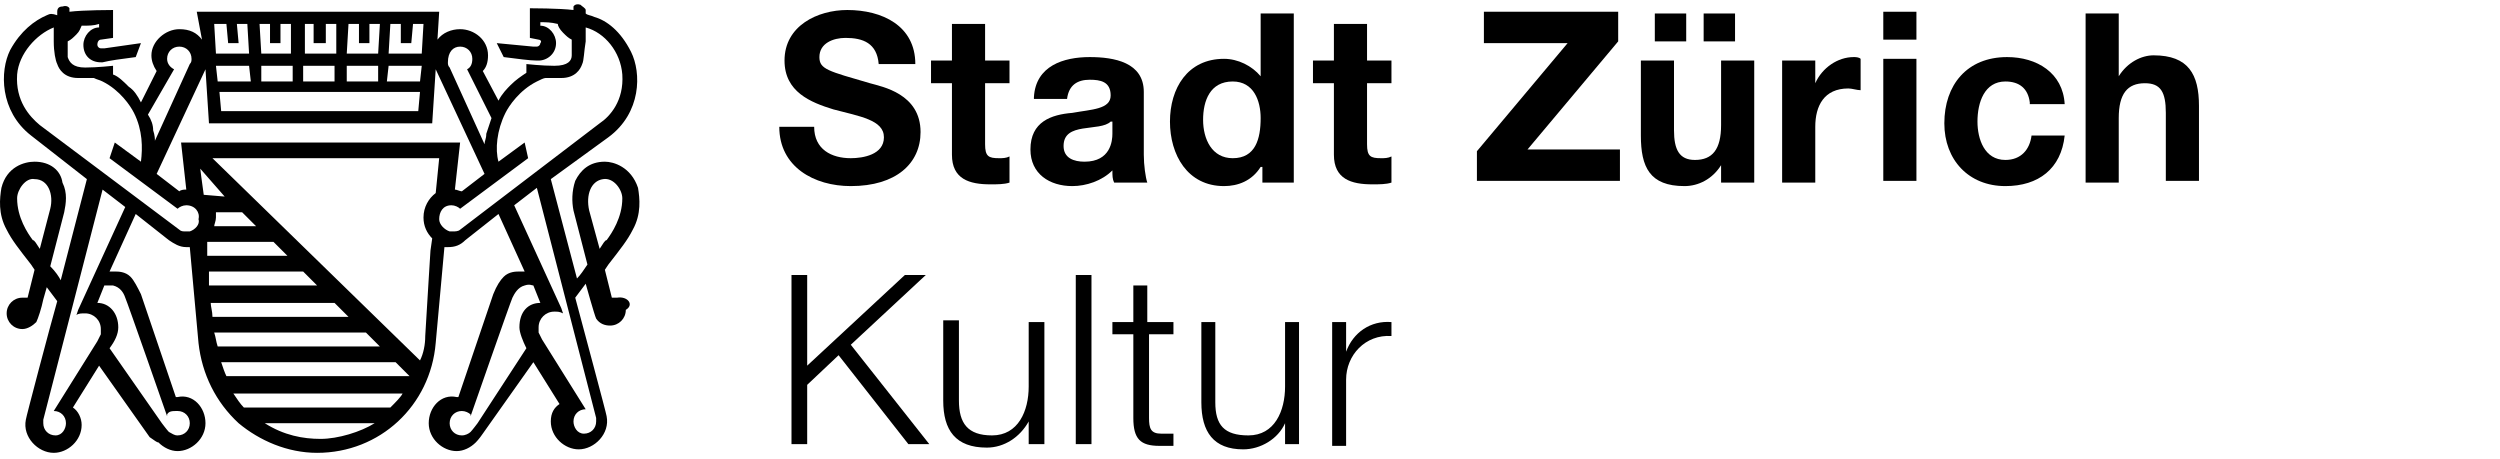
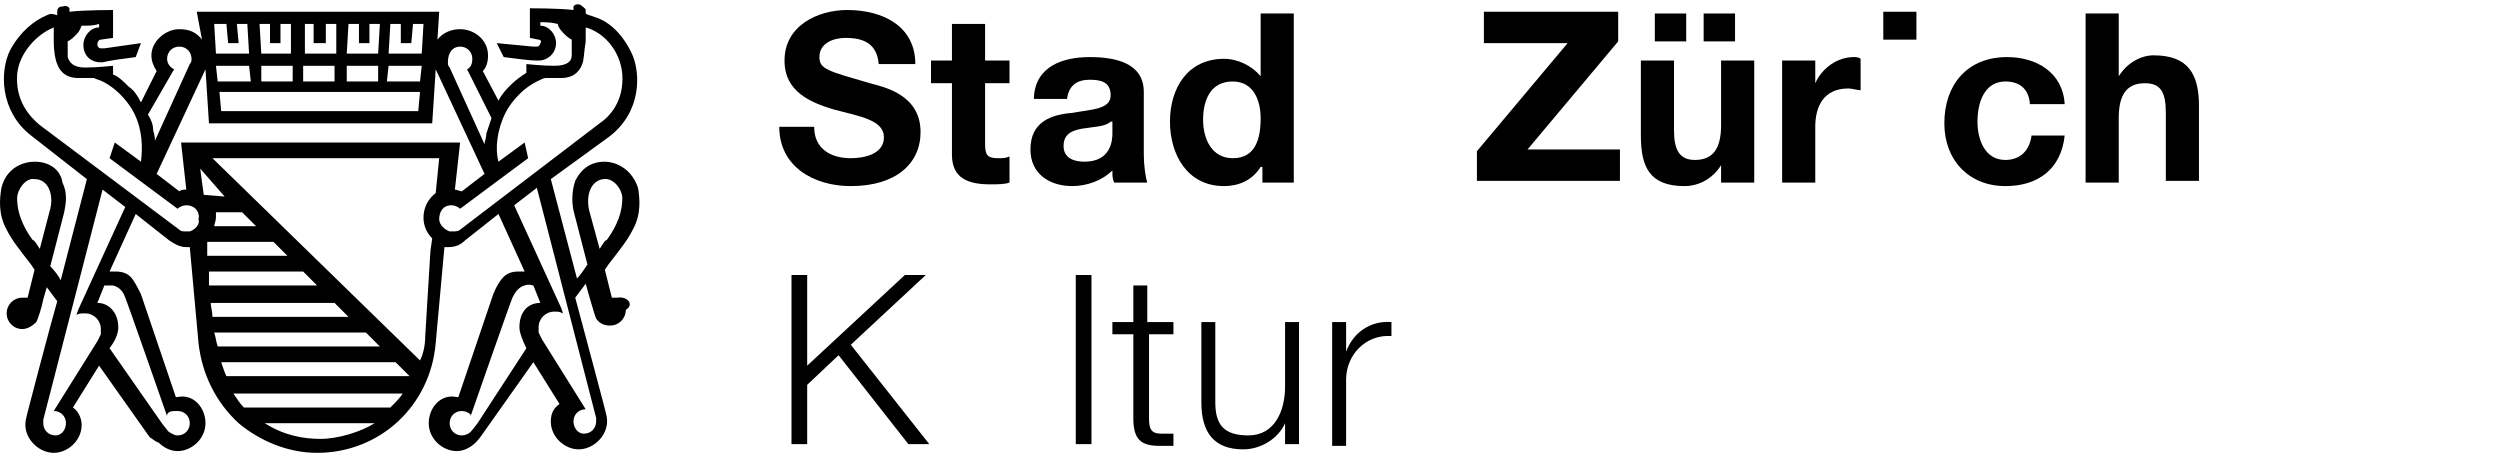
<svg xmlns="http://www.w3.org/2000/svg" width="338" height="62" viewBox="0 0 338 62" fill="none">
  <path fill-rule="evenodd" clip-rule="evenodd" d="M139.786 13.138C140.022 8.895 143.795 7.717 147.332 7.717C150.633 7.717 154.642 8.424 154.642 12.431V20.917C154.642 22.331 154.877 23.981 155.113 24.688H150.633C150.397 24.217 150.397 23.745 150.397 23.038C148.982 24.453 146.86 25.16 144.974 25.16C141.908 25.16 139.315 23.51 139.315 20.21C139.315 16.438 142.144 15.495 144.974 15.26C147.568 14.788 150.161 14.788 150.161 12.903C150.161 11.017 148.747 10.781 147.332 10.781C145.681 10.781 144.502 11.488 144.266 13.374H139.786V13.138ZM150.161 16.438C149.454 17.145 147.803 17.145 146.389 17.381C144.974 17.617 143.795 18.088 143.795 19.738C143.795 21.388 145.21 21.86 146.624 21.86C150.161 21.86 150.397 19.031 150.397 18.088V16.438H150.161Z" fill="#000000" />
  <path fill-rule="evenodd" clip-rule="evenodd" d="M170.44 22.567C169.261 24.453 167.375 25.16 165.488 25.16C160.537 25.16 158.179 20.917 158.179 16.438C158.179 11.96 160.537 7.953 165.488 7.953C167.375 7.953 169.261 8.896 170.44 10.31V1.824H174.92V24.688H170.676V22.567H170.44ZM166.667 11.017C163.602 11.017 162.659 13.61 162.659 16.203C162.659 18.796 163.838 21.388 166.667 21.388C169.733 21.388 170.44 18.796 170.44 15.967C170.44 13.61 169.497 11.017 166.667 11.017Z" fill="#000000" />
  <path fill-rule="evenodd" clip-rule="evenodd" d="M110.075 17.145C110.075 20.21 112.433 21.388 115.027 21.388C116.678 21.388 119.507 20.917 119.507 18.56C119.507 16.203 116.206 15.731 112.669 14.788C109.604 13.845 106.067 12.431 106.067 8.188C106.067 3.474 110.547 1.353 114.555 1.353C119.271 1.353 123.752 3.474 123.752 8.66H118.8C118.564 5.831 116.678 5.124 114.32 5.124C112.669 5.124 110.783 5.831 110.783 7.717C110.783 9.367 111.962 9.603 117.621 11.253C119.272 11.724 124.459 12.667 124.459 17.853C124.459 22.096 121.158 25.16 115.027 25.16C110.075 25.16 105.359 22.567 105.359 17.145H110.075Z" fill="#000000" />
  <path fill-rule="evenodd" clip-rule="evenodd" d="M133.184 8.188H136.485V11.253H133.184V19.503C133.184 21.153 133.655 21.388 135.07 21.388C135.542 21.388 136.013 21.388 136.485 21.153V24.688C135.778 24.924 134.834 24.924 133.891 24.924C131.061 24.924 128.703 24.217 128.703 20.917V11.253H125.874V8.188H128.703V3.238H133.184V8.188V8.188Z" fill="#000000" />
-   <path fill-rule="evenodd" clip-rule="evenodd" d="M184.824 8.188H188.125V11.253H184.824V19.503C184.824 21.153 185.296 21.388 186.71 21.388C187.182 21.388 187.654 21.388 188.125 21.153V24.688C187.418 24.924 186.475 24.924 185.531 24.924C182.702 24.924 180.344 24.217 180.344 20.917V11.253H177.514V8.188H180.344V3.238H184.824V8.188Z" fill="#000000" />
  <path fill-rule="evenodd" clip-rule="evenodd" d="M199.679 20.445L211.941 5.831H200.623V1.588H218.779V5.595L206.518 20.21H219.015V24.453H199.679V20.445Z" fill="#000000" />
  <path fill-rule="evenodd" clip-rule="evenodd" d="M230.333 5.596H234.578V1.824H230.333V5.596Z" fill="#000000" />
  <path fill-rule="evenodd" clip-rule="evenodd" d="M223.731 5.596H227.975V1.824H223.731V5.596Z" fill="#000000" />
  <path fill-rule="evenodd" clip-rule="evenodd" d="M236.936 24.688H232.691V22.331C231.512 24.217 229.626 25.16 227.74 25.16C223.024 25.16 221.845 22.567 221.845 18.324V8.188H226.325V17.617C226.325 20.21 227.032 21.624 229.154 21.624C231.512 21.624 232.691 20.21 232.691 16.91V8.188H237.172V24.688H236.936Z" fill="#000000" />
  <path fill-rule="evenodd" clip-rule="evenodd" d="M241.18 8.188H245.425V11.253C246.368 9.131 248.49 7.717 250.612 7.717C250.848 7.717 251.319 7.717 251.555 7.953V12.195C251.084 12.195 250.376 11.96 249.905 11.96C246.604 11.96 245.425 14.317 245.425 17.145V24.688H240.944V8.188H241.18Z" fill="#000000" />
-   <path fill-rule="evenodd" clip-rule="evenodd" d="M254.621 24.453H259.101V7.953H254.621V24.453Z" fill="#000000" />
  <path fill-rule="evenodd" clip-rule="evenodd" d="M254.621 5.36H259.101V1.588H254.621V5.36Z" fill="#000000" />
  <path fill-rule="evenodd" clip-rule="evenodd" d="M274.428 13.845C274.192 11.96 273.013 11.017 271.127 11.017C268.297 11.017 267.354 13.845 267.354 16.438C267.354 18.796 268.297 21.624 271.127 21.624C273.249 21.624 274.428 20.21 274.664 18.324H279.144C278.672 22.803 275.607 25.16 271.127 25.16C266.175 25.16 262.874 21.624 262.874 16.674C262.874 11.488 265.939 7.717 271.363 7.717C275.371 7.717 278.908 9.838 279.144 14.081H274.428V13.845Z" fill="#000000" />
  <path fill-rule="evenodd" clip-rule="evenodd" d="M281.974 1.824H286.454V10.31C287.633 8.424 289.519 7.481 291.17 7.481C295.886 7.481 297.301 10.074 297.301 14.317V24.453H292.82V15.26C292.82 12.431 292.113 11.253 289.991 11.253C287.633 11.253 286.454 12.667 286.454 15.967V24.688H281.974V1.824V1.824Z" fill="#000000" />
  <path fill-rule="evenodd" clip-rule="evenodd" d="M122.337 37.181L109.132 49.438V37.181H107.01V60.045H109.132V52.031L113.377 48.024L122.809 60.045H125.638L115.027 46.61L125.167 37.181H122.337Z" fill="#000000" />
-   <path fill-rule="evenodd" clip-rule="evenodd" d="M140.965 60.045H139.079V56.981C137.9 59.103 135.778 60.517 133.42 60.517C129.175 60.517 127.525 58.16 127.525 54.153V43.31H129.647V54.153C129.647 57.217 130.826 58.867 134.127 58.867C137.664 58.867 139.079 55.567 139.079 52.267V43.545H141.201V60.045H140.965Z" fill="#000000" />
  <path fill-rule="evenodd" clip-rule="evenodd" d="M145.445 60.045H147.567V37.181H145.445V60.045Z" fill="#000000" />
  <path fill-rule="evenodd" clip-rule="evenodd" d="M155.349 43.545H158.65V45.196H155.349V56.51C155.349 57.924 155.585 58.631 157 58.631C157.471 58.631 158.179 58.631 158.65 58.631V60.281C157.943 60.281 157.471 60.281 156.764 60.281C154.17 60.281 153.227 59.338 153.227 56.51V45.196H150.397V43.545H153.227V38.596H155.113V43.545H155.349Z" fill="#000000" />
  <path fill-rule="evenodd" clip-rule="evenodd" d="M175.628 60.045H173.741V57.217C172.798 59.338 170.44 60.753 168.082 60.753C164.074 60.753 162.423 58.395 162.423 54.388V43.545H164.309V54.388C164.309 57.453 165.488 58.867 168.79 58.867C172.327 58.867 173.741 55.567 173.741 52.267V43.545H175.628V60.045V60.045Z" fill="#000000" />
  <path fill-rule="evenodd" clip-rule="evenodd" d="M180.108 43.545H181.994V47.553C182.937 44.96 185.296 43.31 188.125 43.545V45.431C184.588 45.195 181.994 48.024 181.994 51.324V60.281H180.108V43.545Z" fill="#000000" />
  <path fill-rule="evenodd" clip-rule="evenodd" d="M81.072 33.645L79.657 28.46C79.186 26.338 79.893 24.453 81.543 24.217C82.958 23.981 84.137 25.631 84.137 26.81C84.137 29.403 82.722 31.524 82.015 32.467C81.779 32.467 81.543 32.938 81.072 33.645ZM80.6 56.51C80.6 56.745 80.6 56.981 80.6 56.981C80.6 57.924 79.893 58.631 78.95 58.631C78.007 58.631 77.535 57.688 77.535 56.981C77.535 56.038 78.242 55.331 79.186 55.331L73.29 45.903C73.29 45.903 73.055 45.431 72.819 44.96V44.724C72.819 44.488 72.819 44.488 72.819 44.253C72.819 43.074 73.762 42.131 74.941 42.131C75.413 42.131 75.648 42.131 76.12 42.367L75.884 41.66L69.518 27.753L72.583 25.395L80.6 56.51ZM64.566 57.217C64.566 57.217 63.858 58.16 63.623 58.395C63.387 58.631 62.915 58.867 62.444 58.867C61.501 58.867 60.793 58.16 60.793 57.217C60.793 56.274 61.501 55.567 62.444 55.567C62.915 55.567 63.387 55.803 63.623 56.038V56.274C63.623 56.274 69.046 40.717 69.282 40.245C69.518 39.774 69.989 38.831 70.933 38.596C71.64 38.36 71.876 38.596 72.112 38.596L73.055 40.953C71.404 40.953 70.225 42.131 70.225 44.253C70.225 44.96 70.697 46.138 71.168 47.081L64.566 57.217ZM62.208 31.053C61.972 31.288 61.501 31.288 61.265 31.288C61.029 31.288 61.029 31.288 60.793 31.288C60.086 31.053 59.378 30.346 59.378 29.638C59.378 28.695 59.85 27.753 61.029 27.753C61.501 27.753 61.972 27.988 62.208 28.224L71.404 21.388L70.933 19.267L67.395 21.86C66.924 20.21 67.16 17.617 68.339 15.26C68.81 14.317 70.225 12.195 72.583 11.017C73.055 10.781 73.526 10.546 73.762 10.546C74.469 10.546 75.177 10.546 75.884 10.546C77.771 10.546 78.478 9.367 78.714 8.66C78.95 8.188 78.95 7.01 79.186 5.595C79.186 5.124 79.186 4.417 79.186 3.71C81.779 4.417 83.901 7.01 84.137 10.074C84.373 13.61 82.487 15.731 81.072 16.674L62.208 31.053ZM24.48 19.267L25.187 25.631C24.951 25.631 24.48 25.631 24.244 25.867L21.179 23.51L27.781 9.367L28.253 16.674H58.435L58.907 9.367L65.509 23.51L62.444 25.867C62.208 25.867 61.736 25.631 61.501 25.631L62.208 19.267H24.48V19.267ZM58.907 26.103C57.964 26.81 57.256 27.988 57.256 29.403C57.256 30.581 57.728 31.524 58.435 32.231L58.199 33.881L57.964 37.653L57.492 45.431C57.492 46.61 57.256 47.788 56.785 48.731L28.724 21.388H59.378L58.907 26.103ZM30.611 50.853C30.375 50.381 30.139 49.674 29.903 48.967H53.483L55.37 50.853H30.611ZM52.776 55.096H32.969C32.497 54.624 32.026 53.917 31.554 53.21H54.426C54.191 53.681 53.483 54.388 52.776 55.096ZM43.344 59.338C40.986 59.338 38.392 58.867 35.798 57.217H50.654C48.767 58.395 45.702 59.338 43.344 59.338ZM28.96 44.96H49.475L51.361 46.846H29.432C29.196 46.138 29.196 45.667 28.96 44.96ZM28.488 40.953H45.23L47.117 42.838H28.724C28.724 42.131 28.488 41.424 28.488 40.953ZM28.253 36.71H40.986L42.872 38.596H28.253C28.253 38.124 28.253 37.417 28.253 36.71ZM28.017 32.703H36.977L38.864 34.588H28.017C28.017 33.881 28.017 33.41 28.017 32.703ZM29.196 28.695H32.733L34.619 30.581H28.96C28.96 30.346 29.196 29.874 29.196 29.403C29.196 29.167 29.196 28.931 29.196 28.695ZM27.545 26.338C27.309 24.688 27.074 22.803 27.074 22.803L30.375 26.574L27.545 26.338ZM25.659 31.288C25.423 31.288 25.423 31.288 25.187 31.288C24.716 31.288 24.48 31.288 24.244 31.053L5.38 16.91C3.965 15.731 2.079 13.61 2.315 10.074C2.551 7.245 4.909 4.653 7.267 3.71C7.267 4.417 7.267 5.124 7.267 5.595C7.267 7.01 7.502 8.188 7.738 8.66C7.974 9.367 8.681 10.546 10.568 10.546C11.275 10.546 11.982 10.546 12.69 10.546C13.162 10.781 13.397 10.781 13.869 11.017C16.227 12.195 17.642 14.317 18.113 15.26C19.292 17.617 19.292 19.974 19.056 21.86L15.52 19.267L14.812 21.388L24.008 28.224C24.244 27.988 24.716 27.753 25.187 27.753C26.366 27.753 27.074 28.695 26.838 29.638C27.074 30.346 26.366 31.053 25.659 31.288ZM10.568 41.895L10.332 42.603C10.568 42.367 11.039 42.367 11.511 42.367C12.69 42.367 13.633 43.31 13.633 44.488C13.633 44.488 13.633 44.724 13.633 44.96V45.196C13.397 45.667 13.162 46.138 13.162 46.138L7.267 55.567C8.21 55.567 8.917 56.274 8.917 57.217C8.917 57.924 8.446 58.867 7.502 58.867C6.559 58.867 5.852 58.16 5.852 57.217C5.852 57.217 5.852 56.981 5.852 56.745L13.869 25.631L16.934 27.988L10.568 41.895ZM15.284 38.596C16.227 38.831 16.698 39.538 16.934 40.245C17.17 40.717 22.593 56.274 22.593 56.274V56.038C22.829 55.567 23.301 55.567 24.008 55.567C24.951 55.567 25.659 56.274 25.659 57.217C25.659 58.16 24.951 58.867 24.008 58.867C23.537 58.867 23.301 58.631 22.829 58.395C22.593 58.16 21.886 57.217 21.886 57.217L14.812 47.081C15.52 46.138 15.991 45.196 15.991 44.253C15.991 42.367 14.812 40.953 13.162 40.953L14.105 38.596C14.341 38.596 14.576 38.596 15.284 38.596ZM23.537 9.367C23.065 9.131 22.593 8.66 22.593 7.953C22.593 7.01 23.301 6.303 24.244 6.303C25.187 6.303 25.895 7.01 25.895 7.953C25.895 8.188 25.895 8.424 25.659 8.66L20.943 19.031C20.943 18.796 20.943 18.324 20.707 17.617C20.707 16.91 20.471 16.203 20 15.495L23.537 9.367ZM30.611 3.238L30.846 5.831H32.261L32.026 3.238H33.44L33.676 7.245H29.196L28.96 3.238H30.611V3.238ZM33.912 11.017H29.432L29.196 8.895H33.676L33.912 11.017ZM36.506 3.238V5.831H37.92V3.238H39.335V7.245H35.327L35.091 3.238H36.506V3.238ZM39.571 11.017H35.327V8.895H39.571V11.017ZM42.401 3.238V5.831H44.051V3.238H45.466V7.245H41.222V3.238H42.401V3.238ZM46.881 8.895H51.125V11.017H46.881V8.895ZM47.117 3.238H48.532V5.831H49.946V3.238H51.361L51.125 7.245H46.881L47.117 3.238ZM40.986 8.895H45.23V11.017H40.986V8.895ZM56.785 12.431L56.549 15.024H29.903L29.668 12.431H56.785ZM52.54 8.895H57.02L56.785 11.017H52.304L52.54 8.895ZM52.776 3.238H54.191V5.831H55.605L55.841 3.238H57.256L57.02 7.245H52.54L52.776 3.238ZM62.208 6.303C63.151 6.303 63.858 7.01 63.858 7.953C63.858 8.66 63.623 9.131 63.151 9.367L66.452 15.967C66.216 16.674 65.981 17.381 65.745 18.088C65.745 18.796 65.509 19.031 65.509 19.503L60.793 9.131C60.557 8.895 60.557 8.66 60.557 8.424C60.557 7.01 61.265 6.303 62.208 6.303ZM6.795 28.224L5.38 33.645C4.909 32.938 4.673 32.467 4.437 32.467C3.73 31.524 2.315 29.403 2.315 26.81C2.315 25.631 3.494 23.981 4.673 24.217C6.559 24.217 7.267 26.338 6.795 28.224ZM83.43 40.245C83.194 40.245 82.958 40.245 82.722 40.245L81.779 36.474L82.251 35.767C83.901 33.645 84.845 32.467 85.552 31.053C86.731 28.931 86.495 26.81 86.26 25.395C85.316 22.567 82.958 21.86 81.779 21.86C79.657 21.86 78.478 23.038 77.771 24.453C77.299 25.867 77.299 27.281 77.535 28.46L79.421 35.767C78.95 36.474 78.478 37.181 78.007 37.653L74.469 24.217L82.251 18.56C86.731 15.26 86.731 9.838 85.316 7.01C83.901 4.181 82.015 2.767 80.365 2.295C79.893 2.06 79.421 2.06 79.186 1.824C79.186 1.588 79.186 1.353 79.186 1.353C79.186 1.117 78.714 0.881 78.478 0.645C77.771 0.41 77.535 0.881 77.535 0.881V1.353C75.648 1.117 71.64 1.117 71.64 1.117V5.124L72.819 5.36C73.055 5.36 73.29 5.595 73.055 5.831C73.055 6.067 72.819 6.303 72.583 6.303C72.347 6.303 72.347 6.303 72.112 6.303L67.16 5.831L68.103 7.717C69.989 7.953 71.64 8.188 72.583 8.188H72.819C73.998 8.188 75.177 7.245 75.177 5.831C75.177 4.653 74.234 3.474 73.055 3.474V3.003C73.762 3.003 74.469 3.003 75.413 3.238C75.413 3.474 75.648 3.945 76.12 4.417C76.592 4.888 76.828 5.124 77.299 5.36V5.831C77.299 5.831 77.299 6.774 77.299 7.481C77.299 8.188 76.828 8.895 74.941 8.895C73.29 8.895 71.168 8.66 71.168 8.66V9.838C70.461 10.31 69.754 10.781 69.046 11.488C68.575 11.96 67.867 12.667 67.395 13.61L65.273 9.603C65.745 9.131 65.981 8.424 65.981 7.481C65.981 5.36 64.094 3.945 62.208 3.945C61.029 3.945 59.85 4.417 59.142 5.36L59.378 1.588H43.344H42.636H26.602L27.309 5.36C26.602 4.417 25.659 3.945 24.244 3.945C22.358 3.945 20.471 5.595 20.471 7.481C20.471 8.188 20.707 8.895 21.179 9.603L19.056 13.845C18.585 12.903 18.113 12.195 17.406 11.724C16.698 11.017 15.991 10.31 15.284 10.074V8.895C15.284 8.895 13.162 9.131 11.511 9.131C9.86 9.131 9.389 8.424 9.153 7.717C9.153 7.01 9.153 6.067 9.153 6.067V5.595C9.625 5.36 9.86 5.124 10.332 4.653C10.803 4.181 10.803 3.945 11.039 3.474C11.982 3.474 12.69 3.474 13.397 3.238V3.71C12.218 3.71 11.275 4.888 11.275 6.067C11.275 7.481 12.218 8.424 13.633 8.424H13.869C14.812 8.188 16.463 7.953 18.349 7.717L19.056 5.831L14.105 6.538C14.105 6.538 13.869 6.538 13.633 6.538C13.397 6.538 13.162 6.303 13.162 6.067C13.162 5.595 13.397 5.36 13.633 5.36L15.284 5.124V1.353C15.284 1.353 11.275 1.353 9.389 1.588V1.117C9.389 1.117 9.153 0.645 8.446 0.881C7.974 0.881 7.738 1.117 7.738 1.588C7.738 1.588 7.738 1.824 7.738 2.06C7.031 1.824 6.795 1.824 6.323 2.06C4.673 2.767 2.786 4.181 1.372 6.774C-0.043 9.603 -0.043 15.024 4.201 18.324L11.747 24.217L8.21 37.888C7.974 37.417 7.502 36.71 6.795 36.003L8.681 28.695C8.917 27.517 9.153 26.103 8.446 24.688C8.21 23.038 6.795 21.86 4.673 21.86C3.258 21.86 0.9 22.567 0.193 25.395C-0.043 26.81 -0.279 28.931 0.9 31.053C1.607 32.467 2.551 33.645 4.201 35.767L4.673 36.474L3.73 40.245C3.494 40.245 3.258 40.245 3.022 40.245C1.843 40.245 0.9 41.188 0.9 42.367C0.9 43.545 1.843 44.488 3.022 44.488C3.73 44.488 4.437 44.017 4.909 43.545C5.144 43.074 5.616 41.66 5.852 40.481L6.323 38.831L7.738 40.717C6.795 44.017 3.494 56.51 3.494 56.745C3.022 59.103 5.144 61.224 7.267 61.224C9.153 61.224 11.039 59.574 11.039 57.453C11.039 56.51 10.568 55.567 9.86 55.096L13.397 49.438L20.235 59.103C20.943 59.574 21.179 59.81 21.415 59.81C22.122 60.517 23.065 60.988 24.008 60.988C25.895 60.988 27.781 59.338 27.781 57.217C27.781 55.096 26.131 53.21 24.008 53.681C24.008 53.681 24.008 53.681 23.773 53.681L19.056 39.774C18.585 38.831 18.113 37.888 17.642 37.417C16.934 36.71 15.991 36.71 15.52 36.71C15.284 36.71 15.048 36.71 14.812 36.71L18.349 28.931L22.829 32.467C23.537 32.938 24.244 33.41 25.187 33.41C25.423 33.41 25.423 33.41 25.659 33.41L26.838 46.374C27.309 50.617 29.196 54.388 32.261 57.217C35.091 59.574 38.864 61.224 42.872 61.224C51.361 61.224 58.199 54.86 58.907 46.374L60.086 33.41C60.322 33.41 60.322 33.41 60.557 33.41C61.501 33.41 62.208 33.174 62.915 32.467L67.395 28.931L70.933 36.71C70.697 36.71 70.461 36.71 70.225 36.71C69.754 36.71 68.81 36.71 68.103 37.417C67.631 37.888 67.16 38.596 66.688 39.774L61.972 53.681C61.972 53.681 61.972 53.681 61.736 53.681C59.614 53.21 57.964 55.096 57.964 57.217C57.964 59.338 59.85 60.988 61.736 60.988C62.679 60.988 63.623 60.517 64.33 59.81C64.33 59.81 64.802 59.338 65.273 58.631L72.112 48.967L75.648 54.624C74.941 55.096 74.469 55.803 74.469 56.981C74.469 59.103 76.356 60.753 78.242 60.753C80.365 60.753 82.487 58.631 82.015 56.274C82.015 56.038 78.714 43.781 77.771 40.245L79.186 38.36C79.186 38.36 80.365 42.603 80.6 43.074C81.072 43.781 81.779 44.017 82.487 44.017C83.666 44.017 84.609 43.074 84.609 41.895C85.788 41.188 84.845 40.01 83.43 40.245Z" fill="#000000" />
</svg>